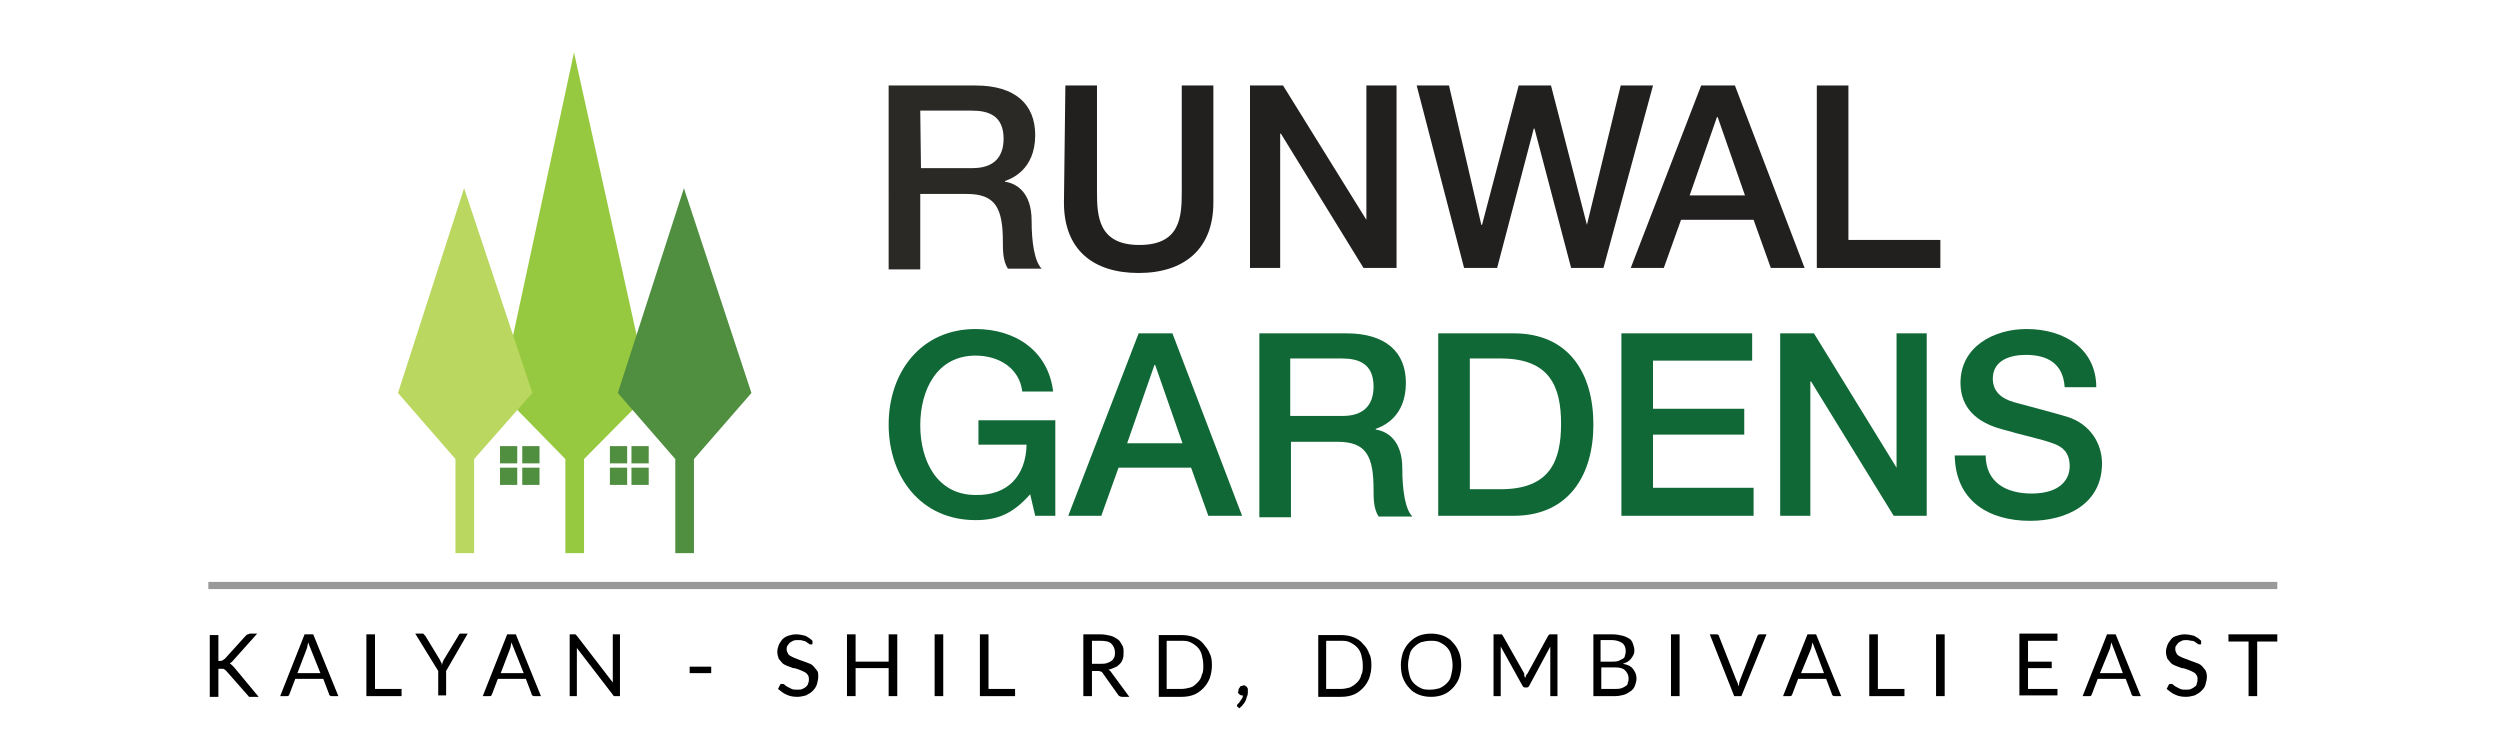
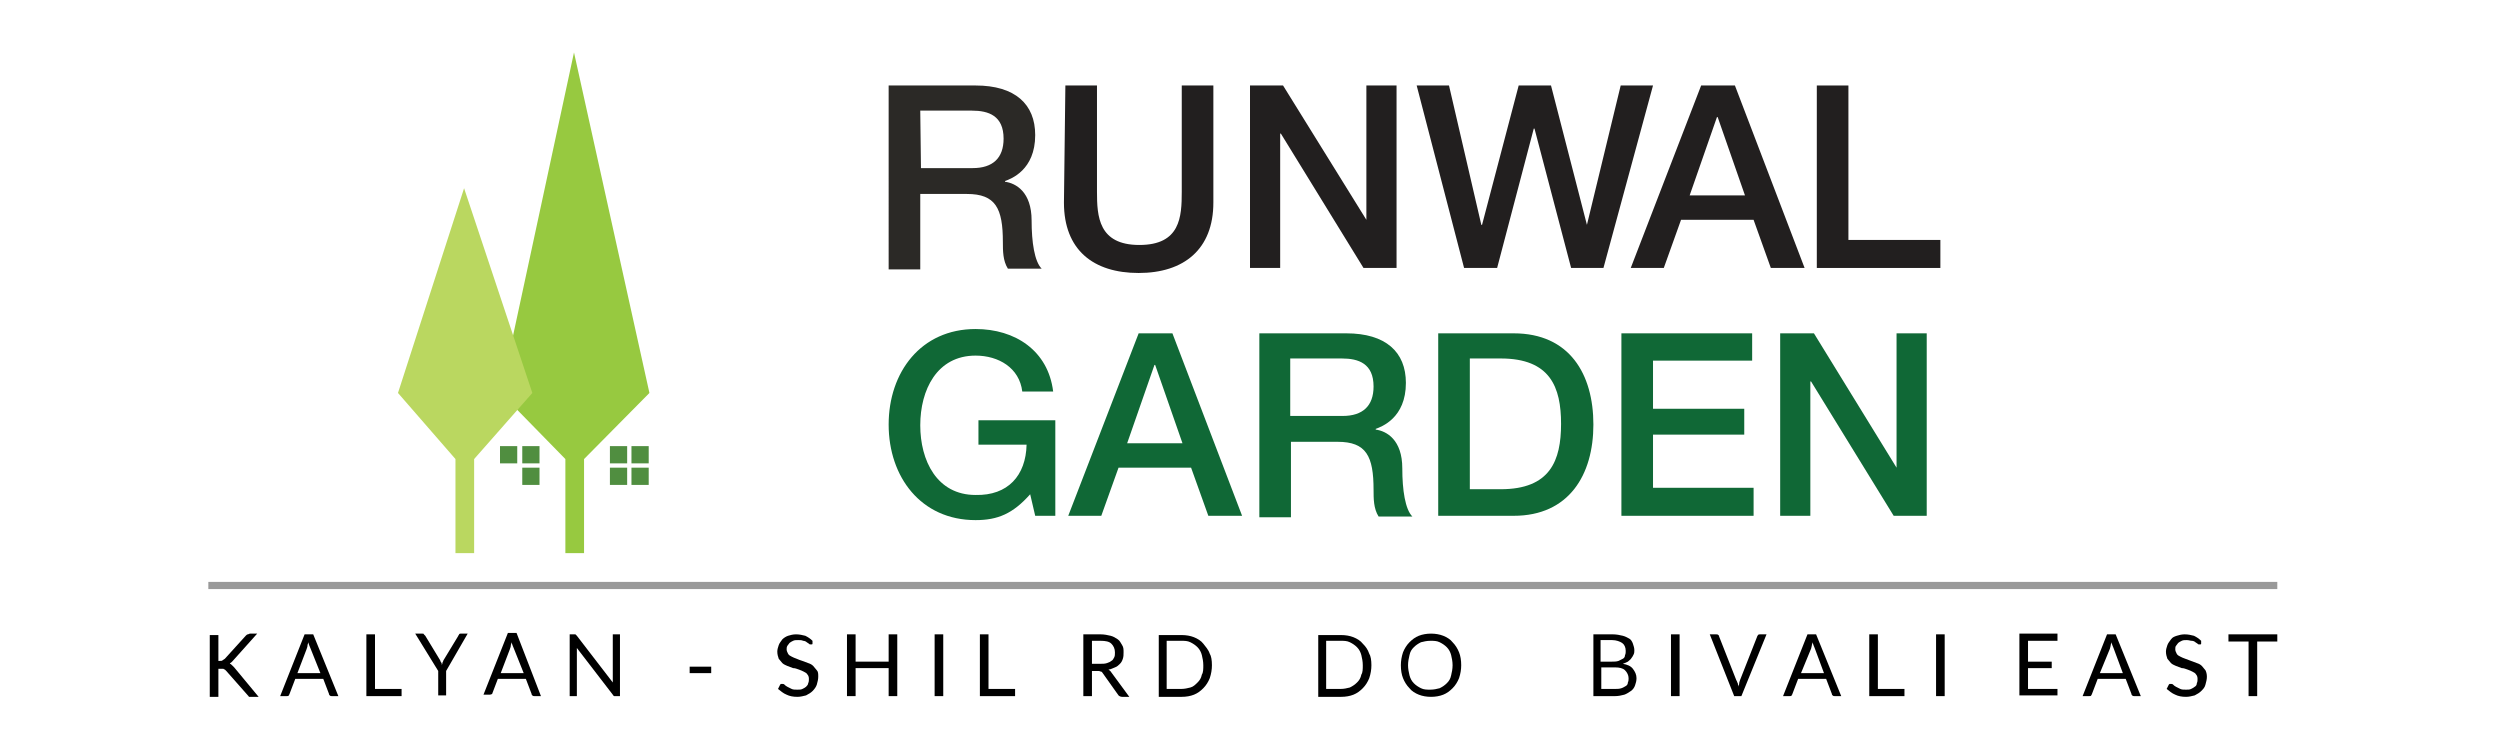
<svg xmlns="http://www.w3.org/2000/svg" version="1.1" id="Layer_1" x="0px" y="0px" viewBox="0 0 348 104" style="enable-background:new 0 0 348 104;" xml:space="preserve">
  <style type="text/css">
	.st0{fill-rule:evenodd;clip-rule:evenodd;fill:#97C940;}
	.st1{fill-rule:evenodd;clip-rule:evenodd;fill:#508E40;}
	.st2{fill-rule:evenodd;clip-rule:evenodd;fill:#BAD760;}
	.st3{fill-rule:evenodd;clip-rule:evenodd;fill:#2B2926;}
	.st4{fill-rule:evenodd;clip-rule:evenodd;fill:#221F1F;}
	.st5{fill-rule:evenodd;clip-rule:evenodd;fill:#106836;}
	.st6{fill:none;stroke:#999999;stroke-miterlimit:10;}
</style>
  <g>
    <g>
      <polygon class="st0" points="69.7,54.7 79.9,7.3 90.4,54.7 81.3,63.9 81.3,77 78.7,77 78.7,63.9   " />
-       <rect x="69.6" y="65.1" class="st1" width="2.4" height="2.4" />
      <rect x="72.7" y="65.1" class="st1" width="2.4" height="2.4" />
      <rect x="69.6" y="62.1" class="st1" width="2.4" height="2.4" />
      <rect x="72.7" y="62.1" class="st1" width="2.4" height="2.4" />
      <rect x="84.9" y="65.1" class="st1" width="2.4" height="2.4" />
      <rect x="87.9" y="65.1" class="st1" width="2.4" height="2.4" />
      <rect x="84.9" y="62.1" class="st1" width="2.4" height="2.4" />
      <rect x="87.9" y="62.1" class="st1" width="2.4" height="2.4" />
      <polygon class="st2" points="55.4,54.7 64.6,26.2 74.1,54.7 66,63.9 66,77 63.4,77 63.4,63.9   " />
-       <polygon class="st1" points="86,54.7 95.2,26.2 104.6,54.7 96.6,63.9 96.6,77 94,77 94,63.9   " />
    </g>
    <g>
      <g>
        <path class="st3" d="M128.2,23.4h7.2c2.8,0,4.3-1.4,4.3-4.1c0-3.2-2.1-3.9-4.4-3.9h-7.2L128.2,23.4L128.2,23.4z M123.7,11.9h12.1     c5.5,0,8.3,2.6,8.3,6.9c0,4.9-3.4,6.1-4.2,6.4v0.1c1.5,0.2,3.7,1.4,3.7,5.4c0,3,0.4,5.7,1.4,6.7h-4.7c-0.7-1.1-0.7-2.5-0.7-3.7     c0-4.7-1-6.7-5-6.7h-6.5v10.5h-4.4L123.7,11.9L123.7,11.9z" />
        <path class="st4" d="M148.3,11.9h4.4v14.8c0,3.4,0.2,7.4,5.9,7.4c5.7,0,5.9-3.9,5.9-7.4V11.9h4.4v16.3c0,6.5-4.1,9.8-10.4,9.8     s-10.4-3.2-10.4-9.8L148.3,11.9L148.3,11.9z" />
        <polygon class="st4" points="174,11.9 178.6,11.9 190.2,30.6 190.2,30.6 190.2,11.9 194.4,11.9 194.4,37.3 189.8,37.3      178.3,18.6 178.2,18.6 178.2,37.3 174,37.3    " />
        <polygon class="st4" points="197.2,11.9 201.7,11.9 206.2,31.3 206.3,31.3 211.4,11.9 215.9,11.9 220.9,31.3 220.9,31.3      225.6,11.9 230.1,11.9 223.2,37.3 218.7,37.3 213.6,17.9 213.5,17.9 208.4,37.3 203.8,37.3    " />
        <path class="st4" d="M235.2,27.2h7.7l-3.8-10.9h0H239L235.2,27.2z M236.8,11.9h4.7l9.7,25.4h-4.7l-2.4-6.7H234l-2.4,6.7h-4.6     L236.8,11.9z" />
        <polygon class="st4" points="252.9,11.9 257.3,11.9 257.3,33.4 270.1,33.4 270.1,37.3 252.9,37.3    " />
      </g>
      <g>
        <path class="st5" d="M146.9,71.8h-2.8l-0.7-3c-2.4,2.7-4.5,3.6-7.6,3.6c-7.6,0-12.1-6-12.1-13.3s4.5-13.3,12.1-13.3     c5.5,0,10.1,3,10.8,8.7h-4.3c-0.4-3.3-3.3-5-6.5-5c-5.4,0-7.7,4.8-7.7,9.7s2.3,9.7,7.7,9.7c4.5,0.1,7-2.7,7.1-7h-6.7v-3.4h10.7     L146.9,71.8L146.9,71.8z" />
        <path class="st5" d="M156.9,61.7h7.7l-3.8-10.9h0h-0.1L156.9,61.7z M158.5,46.4h4.7l9.7,25.4h-4.7l-2.4-6.7h-10.1l-2.4,6.7h-4.6     L158.5,46.4z" />
        <path class="st5" d="M179.7,57.9h7.2c2.8,0,4.3-1.4,4.3-4.1c0-3.2-2.1-3.9-4.4-3.9h-7.2V57.9z M175.3,46.4h12.1     c5.5,0,8.3,2.6,8.3,6.9c0,4.9-3.4,6.1-4.2,6.4v0.1c1.5,0.2,3.7,1.4,3.7,5.4c0,3,0.4,5.7,1.4,6.7h-4.7c-0.7-1.1-0.7-2.5-0.7-3.7     c0-4.7-1-6.7-5-6.7h-6.5v10.5h-4.4V46.4z" />
        <path class="st5" d="M204.6,68.1h4.3c6.9,0,8.4-4,8.4-9.1c0-5.1-1.5-9.1-8.4-9.1h-4.3V68.1z M200.2,46.4h10.5     c7.8,0,11.1,5.7,11.1,12.7s-3.4,12.7-11.1,12.7h-10.5V46.4z" />
        <polygon class="st5" points="225.7,46.4 243.9,46.4 243.9,50.2 230.1,50.2 230.1,56.9 242.8,56.9 242.8,60.5 230.1,60.5      230.1,67.9 244.1,67.9 244.1,71.8 225.7,71.8    " />
        <polygon class="st5" points="247.8,46.4 252.5,46.4 264,65.1 264,65.1 264,46.4 268.2,46.4 268.2,71.8 263.6,71.8 252.1,53.1      252,53.1 252,71.8 247.8,71.8    " />
-         <path class="st5" d="M276.4,63.3c0,3.9,2.9,5.4,6.4,5.4c3.9,0,5.3-1.9,5.3-3.8c0-2-1.1-2.7-2.1-3.1c-1.8-0.7-4.1-1.1-7.5-2.1     c-4.3-1.2-5.6-3.8-5.6-6.4c0-5.1,4.7-7.5,9.2-7.5c5.3,0,9.7,2.8,9.7,8.1h-4.4c-0.2-3.3-2.4-4.5-5.4-4.5c-2.1,0-4.6,0.7-4.6,3.3     c0,1.8,1.2,2.8,3,3.3c0.4,0.1,6,1.6,7.3,2c3.3,1,4.9,3.8,4.9,6.5c0,5.7-5,8-10,8c-5.8,0-10.4-2.8-10.5-9.1H276.4z" />
      </g>
    </g>
  </g>
  <g>
    <path d="M30.2,92h0.4c0.2,0,0.3,0,0.4-0.1s0.2-0.1,0.3-0.2l2.9-3.2c0.1-0.1,0.2-0.2,0.3-0.2s0.2-0.1,0.3-0.1h1L32.4,92   c-0.1,0.1-0.2,0.2-0.2,0.2c-0.1,0.1-0.2,0.1-0.2,0.2c0.1,0,0.2,0.1,0.3,0.2c0.1,0.1,0.2,0.2,0.3,0.3l3.4,4.1h-1c-0.1,0-0.1,0-0.2,0   c-0.1,0-0.1,0-0.1,0c0,0-0.1,0-0.1-0.1c0,0-0.1-0.1-0.1-0.1l-3-3.4c0,0-0.1-0.1-0.1-0.1c0,0-0.1-0.1-0.1-0.1c0,0-0.1,0-0.2-0.1   c-0.1,0-0.1,0-0.2,0h-0.5v3.9h-1.2v-8.6h1.2V92z" />
    <path d="M47.1,96.9h-0.9c-0.1,0-0.2,0-0.3-0.1c-0.1-0.1-0.1-0.1-0.1-0.2L45,94.5h-3.9l-0.8,2.1c0,0.1-0.1,0.1-0.1,0.2   s-0.2,0.1-0.3,0.1H39l3.4-8.6h1.2L47.1,96.9z M41.4,93.7h3.2l-1.4-3.5c-0.1-0.2-0.2-0.5-0.3-0.8c0,0.2-0.1,0.3-0.1,0.5   s-0.1,0.3-0.1,0.4L41.4,93.7z" />
    <path d="M52.2,95.9h3.7v1H51v-8.6h1.2V95.9z" />
    <path d="M62.1,93.4v3.4H61v-3.4l-3.2-5.2h1c0.1,0,0.2,0,0.2,0.1c0.1,0.1,0.1,0.1,0.2,0.2l2,3.3c0.1,0.1,0.1,0.3,0.2,0.4   c0.1,0.1,0.1,0.2,0.1,0.4c0-0.1,0.1-0.2,0.1-0.4c0.1-0.1,0.1-0.3,0.2-0.4l2-3.3c0-0.1,0.1-0.1,0.1-0.2c0.1-0.1,0.1-0.1,0.2-0.1h1   L62.1,93.4z" />
-     <path d="M75.3,96.9h-0.9c-0.1,0-0.2,0-0.3-0.1c-0.1-0.1-0.1-0.1-0.1-0.2l-0.8-2.1h-3.9l-0.8,2.1c0,0.1-0.1,0.1-0.1,0.2   s-0.2,0.1-0.3,0.1h-0.9l3.4-8.6h1.2L75.3,96.9z M69.7,93.7h3.2l-1.4-3.5c-0.1-0.2-0.2-0.5-0.3-0.8c0,0.2-0.1,0.3-0.1,0.5   s-0.1,0.3-0.1,0.4L69.7,93.7z" />
+     <path d="M75.3,96.9h-0.9c-0.1,0-0.2,0-0.3-0.1c-0.1-0.1-0.1-0.1-0.1-0.2l-0.8-2.1h-3.9l-0.8,2.1s-0.2,0.1-0.3,0.1h-0.9l3.4-8.6h1.2L75.3,96.9z M69.7,93.7h3.2l-1.4-3.5c-0.1-0.2-0.2-0.5-0.3-0.8c0,0.2-0.1,0.3-0.1,0.5   s-0.1,0.3-0.1,0.4L69.7,93.7z" />
    <path d="M80.1,88.3c0,0,0.1,0.1,0.2,0.2l5,6.5c0-0.1,0-0.2,0-0.3c0-0.1,0-0.2,0-0.3v-6.1h1v8.6h-0.6c-0.1,0-0.2,0-0.2,0   c-0.1,0-0.1-0.1-0.2-0.2l-5-6.5c0,0.1,0,0.2,0,0.3c0,0.1,0,0.2,0,0.3v6.1h-1v-8.6h0.6C80,88.3,80.1,88.3,80.1,88.3z" />
    <path d="M96,92.8h3v0.9h-3V92.8z" />
    <path d="M113.1,89.6c0,0.1-0.1,0.1-0.1,0.1s-0.1,0-0.2,0c-0.1,0-0.1,0-0.2-0.1c-0.1-0.1-0.2-0.1-0.3-0.2c-0.1-0.1-0.3-0.2-0.5-0.2   c-0.2-0.1-0.4-0.1-0.7-0.1c-0.3,0-0.5,0-0.7,0.1s-0.4,0.2-0.5,0.3s-0.2,0.3-0.3,0.4c-0.1,0.2-0.1,0.3-0.1,0.5   c0,0.2,0.1,0.4,0.2,0.6c0.1,0.2,0.3,0.3,0.5,0.4c0.2,0.1,0.4,0.2,0.7,0.3c0.2,0.1,0.5,0.2,0.8,0.3c0.3,0.1,0.5,0.2,0.8,0.3   s0.5,0.2,0.7,0.4c0.2,0.2,0.3,0.4,0.5,0.6s0.2,0.5,0.2,0.9c0,0.4-0.1,0.7-0.2,1.1c-0.1,0.3-0.3,0.6-0.6,0.9   c-0.2,0.2-0.5,0.4-0.9,0.6c-0.4,0.1-0.8,0.2-1.2,0.2c-0.6,0-1.1-0.1-1.5-0.3c-0.5-0.2-0.8-0.5-1.2-0.8l0.3-0.6c0,0,0.1-0.1,0.1-0.1   c0,0,0.1,0,0.2,0c0.1,0,0.2,0,0.3,0.1c0.1,0.1,0.2,0.2,0.4,0.3c0.2,0.1,0.4,0.2,0.6,0.3c0.2,0.1,0.5,0.1,0.8,0.1   c0.3,0,0.5,0,0.7-0.1c0.2-0.1,0.4-0.2,0.5-0.3c0.1-0.1,0.3-0.3,0.3-0.5c0.1-0.2,0.1-0.4,0.1-0.6c0-0.3-0.1-0.5-0.2-0.6   c-0.1-0.2-0.3-0.3-0.5-0.4c-0.2-0.1-0.4-0.2-0.7-0.3s-0.5-0.2-0.8-0.2c-0.3-0.1-0.5-0.2-0.8-0.3c-0.2-0.1-0.5-0.2-0.7-0.4   c-0.2-0.2-0.3-0.4-0.5-0.6c-0.1-0.3-0.2-0.6-0.2-1c0-0.3,0.1-0.6,0.2-0.9c0.1-0.3,0.3-0.5,0.5-0.8c0.2-0.2,0.5-0.4,0.8-0.5   s0.7-0.2,1.1-0.2c0.5,0,0.9,0.1,1.3,0.2c0.4,0.2,0.7,0.4,1,0.7L113.1,89.6z" />
    <path d="M124.9,96.9h-1.2v-3.9h-4.6v3.9h-1.2v-8.6h1.2v3.8h4.6v-3.8h1.2V96.9z" />
    <path d="M131.3,96.9h-1.2v-8.6h1.2V96.9z" />
    <path d="M137.6,95.9h3.7v1h-4.9v-8.6h1.2V95.9z" />
    <path d="M152,93.3v3.6h-1.2v-8.6h2.4c0.5,0,1,0.1,1.4,0.2c0.4,0.1,0.7,0.3,1,0.5c0.3,0.2,0.4,0.5,0.6,0.8s0.2,0.6,0.2,1   c0,0.3,0,0.6-0.1,0.9c-0.1,0.3-0.2,0.5-0.4,0.7c-0.2,0.2-0.4,0.4-0.7,0.5c-0.3,0.1-0.6,0.3-0.9,0.3c0.1,0.1,0.3,0.2,0.4,0.4   l2.5,3.4h-1c-0.2,0-0.4-0.1-0.5-0.2l-2.2-3.1c-0.1-0.1-0.1-0.2-0.2-0.2c-0.1,0-0.2-0.1-0.4-0.1H152z M152,92.4h1.2   c0.3,0,0.6,0,0.9-0.1c0.3-0.1,0.5-0.2,0.6-0.3c0.2-0.1,0.3-0.3,0.4-0.5c0.1-0.2,0.1-0.4,0.1-0.7c0-0.5-0.2-0.9-0.5-1.2   c-0.3-0.3-0.8-0.4-1.5-0.4H152V92.4z" />
    <path d="M168.7,92.6c0,0.6-0.1,1.2-0.3,1.8c-0.2,0.5-0.5,1-0.9,1.4s-0.8,0.7-1.3,0.9c-0.5,0.2-1.1,0.3-1.7,0.3h-3.2v-8.6h3.2   c0.6,0,1.2,0.1,1.7,0.3c0.5,0.2,1,0.5,1.3,0.9s0.7,0.8,0.9,1.4C168.6,91.3,168.7,91.9,168.7,92.6z M167.5,92.6c0-0.5-0.1-1-0.2-1.4   c-0.1-0.4-0.3-0.8-0.6-1.1c-0.3-0.3-0.6-0.5-1-0.7c-0.4-0.2-0.8-0.2-1.3-0.2h-2v6.7h2c0.5,0,0.9-0.1,1.3-0.2s0.7-0.4,1-0.7   c0.3-0.3,0.5-0.6,0.6-1.1C167.5,93.6,167.5,93.1,167.5,92.6z" />
-     <path d="M172.4,96.1c0-0.1,0-0.2,0.1-0.3s0.1-0.2,0.1-0.2c0.1-0.1,0.1-0.1,0.2-0.1c0.1,0,0.2-0.1,0.3-0.1c0.1,0,0.2,0,0.3,0.1   s0.2,0.1,0.2,0.2c0.1,0.1,0.1,0.2,0.1,0.3c0,0.1,0,0.2,0,0.3c0,0.2,0,0.4-0.1,0.6c-0.1,0.2-0.1,0.4-0.2,0.6   c-0.1,0.2-0.2,0.4-0.4,0.6c-0.1,0.2-0.3,0.3-0.5,0.5l-0.2-0.2c-0.1,0-0.1-0.1-0.1-0.2c0-0.1,0-0.1,0.1-0.2c0,0,0.1-0.1,0.2-0.2   c0.1-0.1,0.1-0.2,0.2-0.3c0.1-0.1,0.1-0.2,0.2-0.3c0.1-0.1,0.1-0.2,0.1-0.4h-0.1c-0.1,0-0.2,0-0.3-0.1s-0.2-0.1-0.2-0.2   c-0.1-0.1-0.1-0.1-0.1-0.2C172.4,96.3,172.4,96.2,172.4,96.1z" />
    <path d="M190.9,92.6c0,0.6-0.1,1.2-0.3,1.8c-0.2,0.5-0.5,1-0.9,1.4c-0.4,0.4-0.8,0.7-1.3,0.9s-1.1,0.3-1.7,0.3h-3.2v-8.6h3.2   c0.6,0,1.2,0.1,1.7,0.3s1,0.5,1.3,0.9c0.4,0.4,0.7,0.8,0.9,1.4C190.8,91.3,190.9,91.9,190.9,92.6z M189.7,92.6c0-0.5-0.1-1-0.2-1.4   c-0.1-0.4-0.3-0.8-0.6-1.1c-0.3-0.3-0.6-0.5-1-0.7c-0.4-0.2-0.8-0.2-1.3-0.2h-2v6.7h2c0.5,0,0.9-0.1,1.3-0.2c0.4-0.2,0.7-0.4,1-0.7   s0.5-0.6,0.6-1.1C189.7,93.6,189.7,93.1,189.7,92.6z" />
    <path d="M203.4,92.6c0,0.6-0.1,1.2-0.3,1.8c-0.2,0.5-0.5,1-0.9,1.4c-0.4,0.4-0.8,0.7-1.3,0.9c-0.5,0.2-1.1,0.3-1.7,0.3   c-0.6,0-1.2-0.1-1.7-0.3c-0.5-0.2-1-0.5-1.3-0.9c-0.4-0.4-0.7-0.9-0.9-1.4c-0.2-0.5-0.3-1.1-0.3-1.8c0-0.6,0.1-1.2,0.3-1.8   c0.2-0.5,0.5-1,0.9-1.4c0.4-0.4,0.8-0.7,1.3-0.9s1.1-0.3,1.7-0.3c0.6,0,1.2,0.1,1.7,0.3s1,0.5,1.3,0.9c0.4,0.4,0.7,0.9,0.9,1.4   C203.3,91.3,203.4,91.9,203.4,92.6z M202.2,92.6c0-0.5-0.1-1-0.2-1.4c-0.1-0.4-0.3-0.8-0.6-1.1c-0.3-0.3-0.6-0.5-1-0.7   c-0.4-0.2-0.8-0.2-1.3-0.2c-0.5,0-0.9,0.1-1.3,0.2c-0.4,0.2-0.7,0.4-1,0.7c-0.3,0.3-0.5,0.6-0.6,1.1c-0.1,0.4-0.2,0.9-0.2,1.4   s0.1,1,0.2,1.4c0.1,0.4,0.3,0.8,0.6,1.1c0.3,0.3,0.6,0.5,1,0.7c0.4,0.2,0.8,0.2,1.3,0.2c0.5,0,0.9-0.1,1.3-0.2   c0.4-0.2,0.7-0.4,1-0.7c0.3-0.3,0.5-0.6,0.6-1.1C202.1,93.6,202.2,93.1,202.2,92.6z" />
-     <path d="M212.2,94.1c0,0.1,0.1,0.2,0.1,0.3c0-0.1,0.1-0.2,0.1-0.3c0-0.1,0.1-0.2,0.2-0.3l2.9-5.3c0.1-0.1,0.1-0.1,0.2-0.2   c0.1,0,0.1,0,0.2,0h0.9v8.6h-1v-6.3c0-0.1,0-0.2,0-0.3s0-0.2,0-0.3l-2.9,5.4c-0.1,0.2-0.2,0.3-0.4,0.3h-0.2c-0.2,0-0.3-0.1-0.4-0.3   l-3-5.4c0,0.1,0,0.2,0,0.3c0,0.1,0,0.2,0,0.3v6.3h-1v-8.6h0.9c0.1,0,0.2,0,0.2,0c0.1,0,0.1,0.1,0.2,0.2l3,5.3   C212.1,93.8,212.2,93.9,212.2,94.1z" />
    <path d="M221.8,96.9v-8.6h2.7c0.5,0,1,0.1,1.4,0.2c0.4,0.1,0.7,0.3,0.9,0.4s0.4,0.4,0.5,0.7c0.1,0.3,0.2,0.6,0.2,0.9   c0,0.2,0,0.4-0.1,0.6c-0.1,0.2-0.2,0.4-0.3,0.5c-0.1,0.2-0.3,0.3-0.5,0.5c-0.2,0.1-0.4,0.2-0.7,0.3c0.6,0.1,1.1,0.3,1.4,0.7   s0.5,0.8,0.5,1.3c0,0.4-0.1,0.7-0.2,1s-0.3,0.6-0.6,0.8s-0.6,0.4-0.9,0.5c-0.4,0.1-0.8,0.2-1.3,0.2H221.8z M222.9,92.1h1.5   c0.3,0,0.6,0,0.9-0.1c0.2-0.1,0.4-0.2,0.6-0.3c0.2-0.1,0.3-0.3,0.3-0.5c0.1-0.2,0.1-0.4,0.1-0.6c0-0.5-0.2-0.9-0.5-1.1   c-0.3-0.2-0.8-0.4-1.4-0.4h-1.6V92.1z M222.9,92.9v3h1.9c0.3,0,0.6,0,0.9-0.1s0.4-0.2,0.6-0.3c0.2-0.1,0.3-0.3,0.3-0.5   c0.1-0.2,0.1-0.4,0.1-0.6c0-0.4-0.2-0.8-0.5-1.1s-0.8-0.4-1.4-0.4H222.9z" />
    <path d="M233.8,96.9h-1.2v-8.6h1.2V96.9z" />
    <path d="M238,88.3h0.9c0.1,0,0.2,0,0.3,0.1c0.1,0.1,0.1,0.1,0.1,0.2l2.4,6.1c0.1,0.1,0.1,0.3,0.2,0.4c0,0.2,0.1,0.3,0.1,0.5   c0-0.2,0.1-0.3,0.1-0.5c0-0.2,0.1-0.3,0.1-0.4l2.4-6.1c0-0.1,0.1-0.1,0.1-0.2c0.1-0.1,0.2-0.1,0.3-0.1h0.9l-3.5,8.6h-1L238,88.3z" />
    <path d="M256.3,96.9h-0.9c-0.1,0-0.2,0-0.3-0.1c-0.1-0.1-0.1-0.1-0.1-0.2l-0.8-2.1h-3.9l-0.8,2.1c0,0.1-0.1,0.1-0.1,0.2   s-0.2,0.1-0.3,0.1h-0.9l3.4-8.6h1.2L256.3,96.9z M250.7,93.7h3.2l-1.3-3.5c-0.1-0.2-0.2-0.5-0.3-0.8c0,0.2-0.1,0.3-0.1,0.5   c0,0.1-0.1,0.3-0.1,0.4L250.7,93.7z" />
    <path d="M261.4,95.9h3.7v1h-4.9v-8.6h1.2V95.9z" />
    <path d="M270.7,96.9h-1.2v-8.6h1.2V96.9z" />
    <path d="M286.4,88.3v0.9h-4.1v2.9h3.3V93h-3.3v2.9h4.1v0.9h-5.3v-8.6H286.4z" />
    <path d="M298,96.9h-0.9c-0.1,0-0.2,0-0.3-0.1c-0.1-0.1-0.1-0.1-0.1-0.2l-0.8-2.1H292l-0.8,2.1c0,0.1-0.1,0.1-0.1,0.2   s-0.2,0.1-0.3,0.1h-0.9l3.4-8.6h1.2L298,96.9z M292.3,93.7h3.2l-1.3-3.5c-0.1-0.2-0.2-0.5-0.3-0.8c0,0.2-0.1,0.3-0.1,0.5   c0,0.1-0.1,0.3-0.1,0.4L292.3,93.7z" />
    <path d="M306.4,89.6c0,0.1-0.1,0.1-0.1,0.1c0,0-0.1,0-0.2,0c-0.1,0-0.1,0-0.2-0.1c-0.1-0.1-0.2-0.1-0.3-0.2s-0.3-0.2-0.5-0.2   s-0.4-0.1-0.7-0.1c-0.3,0-0.5,0-0.7,0.1c-0.2,0.1-0.4,0.2-0.5,0.3c-0.1,0.1-0.2,0.3-0.3,0.4s-0.1,0.3-0.1,0.5   c0,0.2,0.1,0.4,0.2,0.6c0.1,0.2,0.3,0.3,0.5,0.4c0.2,0.1,0.4,0.2,0.7,0.3s0.5,0.2,0.8,0.3s0.5,0.2,0.8,0.3s0.5,0.2,0.7,0.4   s0.3,0.4,0.5,0.6c0.1,0.2,0.2,0.5,0.2,0.9c0,0.4-0.1,0.7-0.2,1.1s-0.3,0.6-0.6,0.9c-0.2,0.2-0.5,0.4-0.9,0.6   c-0.4,0.1-0.8,0.2-1.2,0.2c-0.6,0-1.1-0.1-1.5-0.3c-0.5-0.2-0.8-0.5-1.2-0.8l0.3-0.6c0,0,0.1-0.1,0.1-0.1c0,0,0.1,0,0.2,0   c0.1,0,0.2,0,0.3,0.1c0.1,0.1,0.2,0.2,0.4,0.3c0.2,0.1,0.4,0.2,0.6,0.3c0.2,0.1,0.5,0.1,0.8,0.1c0.3,0,0.5,0,0.7-0.1   c0.2-0.1,0.4-0.2,0.5-0.3c0.2-0.1,0.3-0.3,0.3-0.5c0.1-0.2,0.1-0.4,0.1-0.6c0-0.3-0.1-0.5-0.2-0.6c-0.1-0.2-0.3-0.3-0.5-0.4   c-0.2-0.1-0.4-0.2-0.7-0.3s-0.5-0.2-0.8-0.2c-0.3-0.1-0.5-0.2-0.8-0.3c-0.2-0.1-0.5-0.2-0.7-0.4c-0.2-0.2-0.3-0.4-0.5-0.6   c-0.1-0.3-0.2-0.6-0.2-1c0-0.3,0.1-0.6,0.2-0.9c0.1-0.3,0.3-0.5,0.5-0.8s0.5-0.4,0.8-0.5s0.7-0.2,1.1-0.2c0.5,0,0.9,0.1,1.3,0.2   c0.4,0.2,0.7,0.4,1,0.7L306.4,89.6z" />
    <path d="M317,88.3v1h-2.8v7.6h-1.2v-7.6h-2.8v-1H317z" />
  </g>
  <line class="st6" x1="29" y1="81.5" x2="317" y2="81.5" />
</svg>